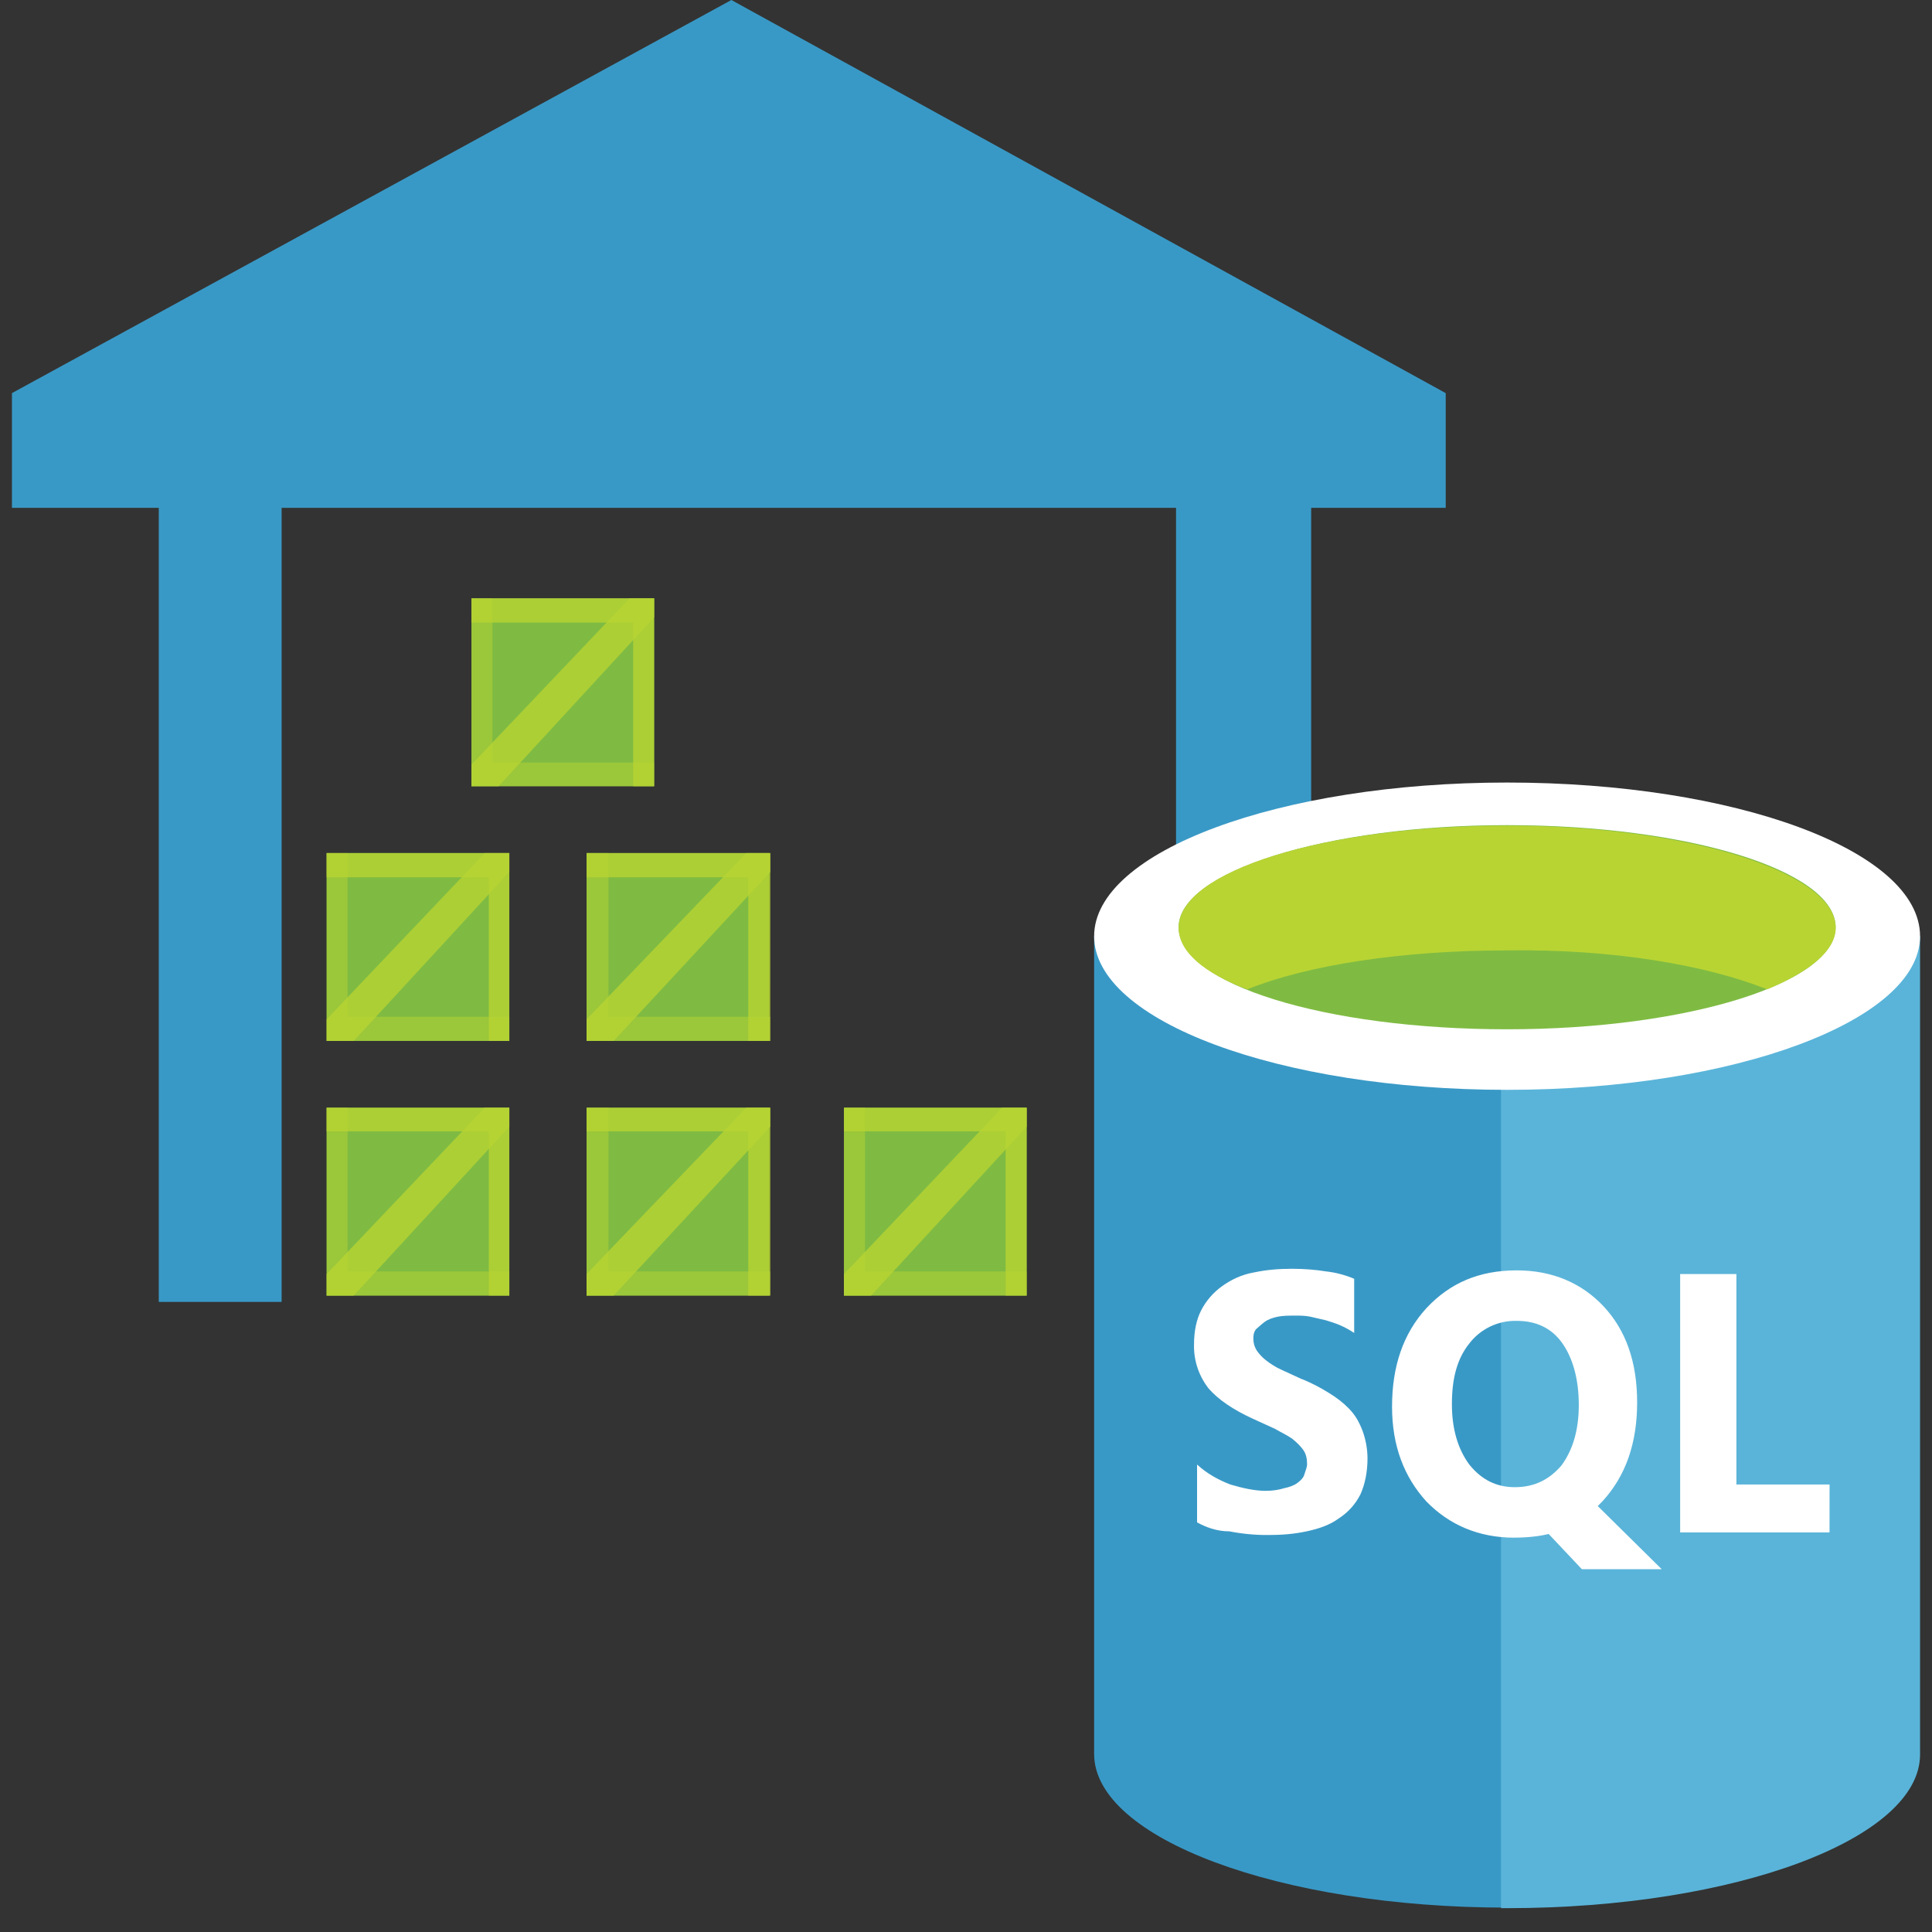
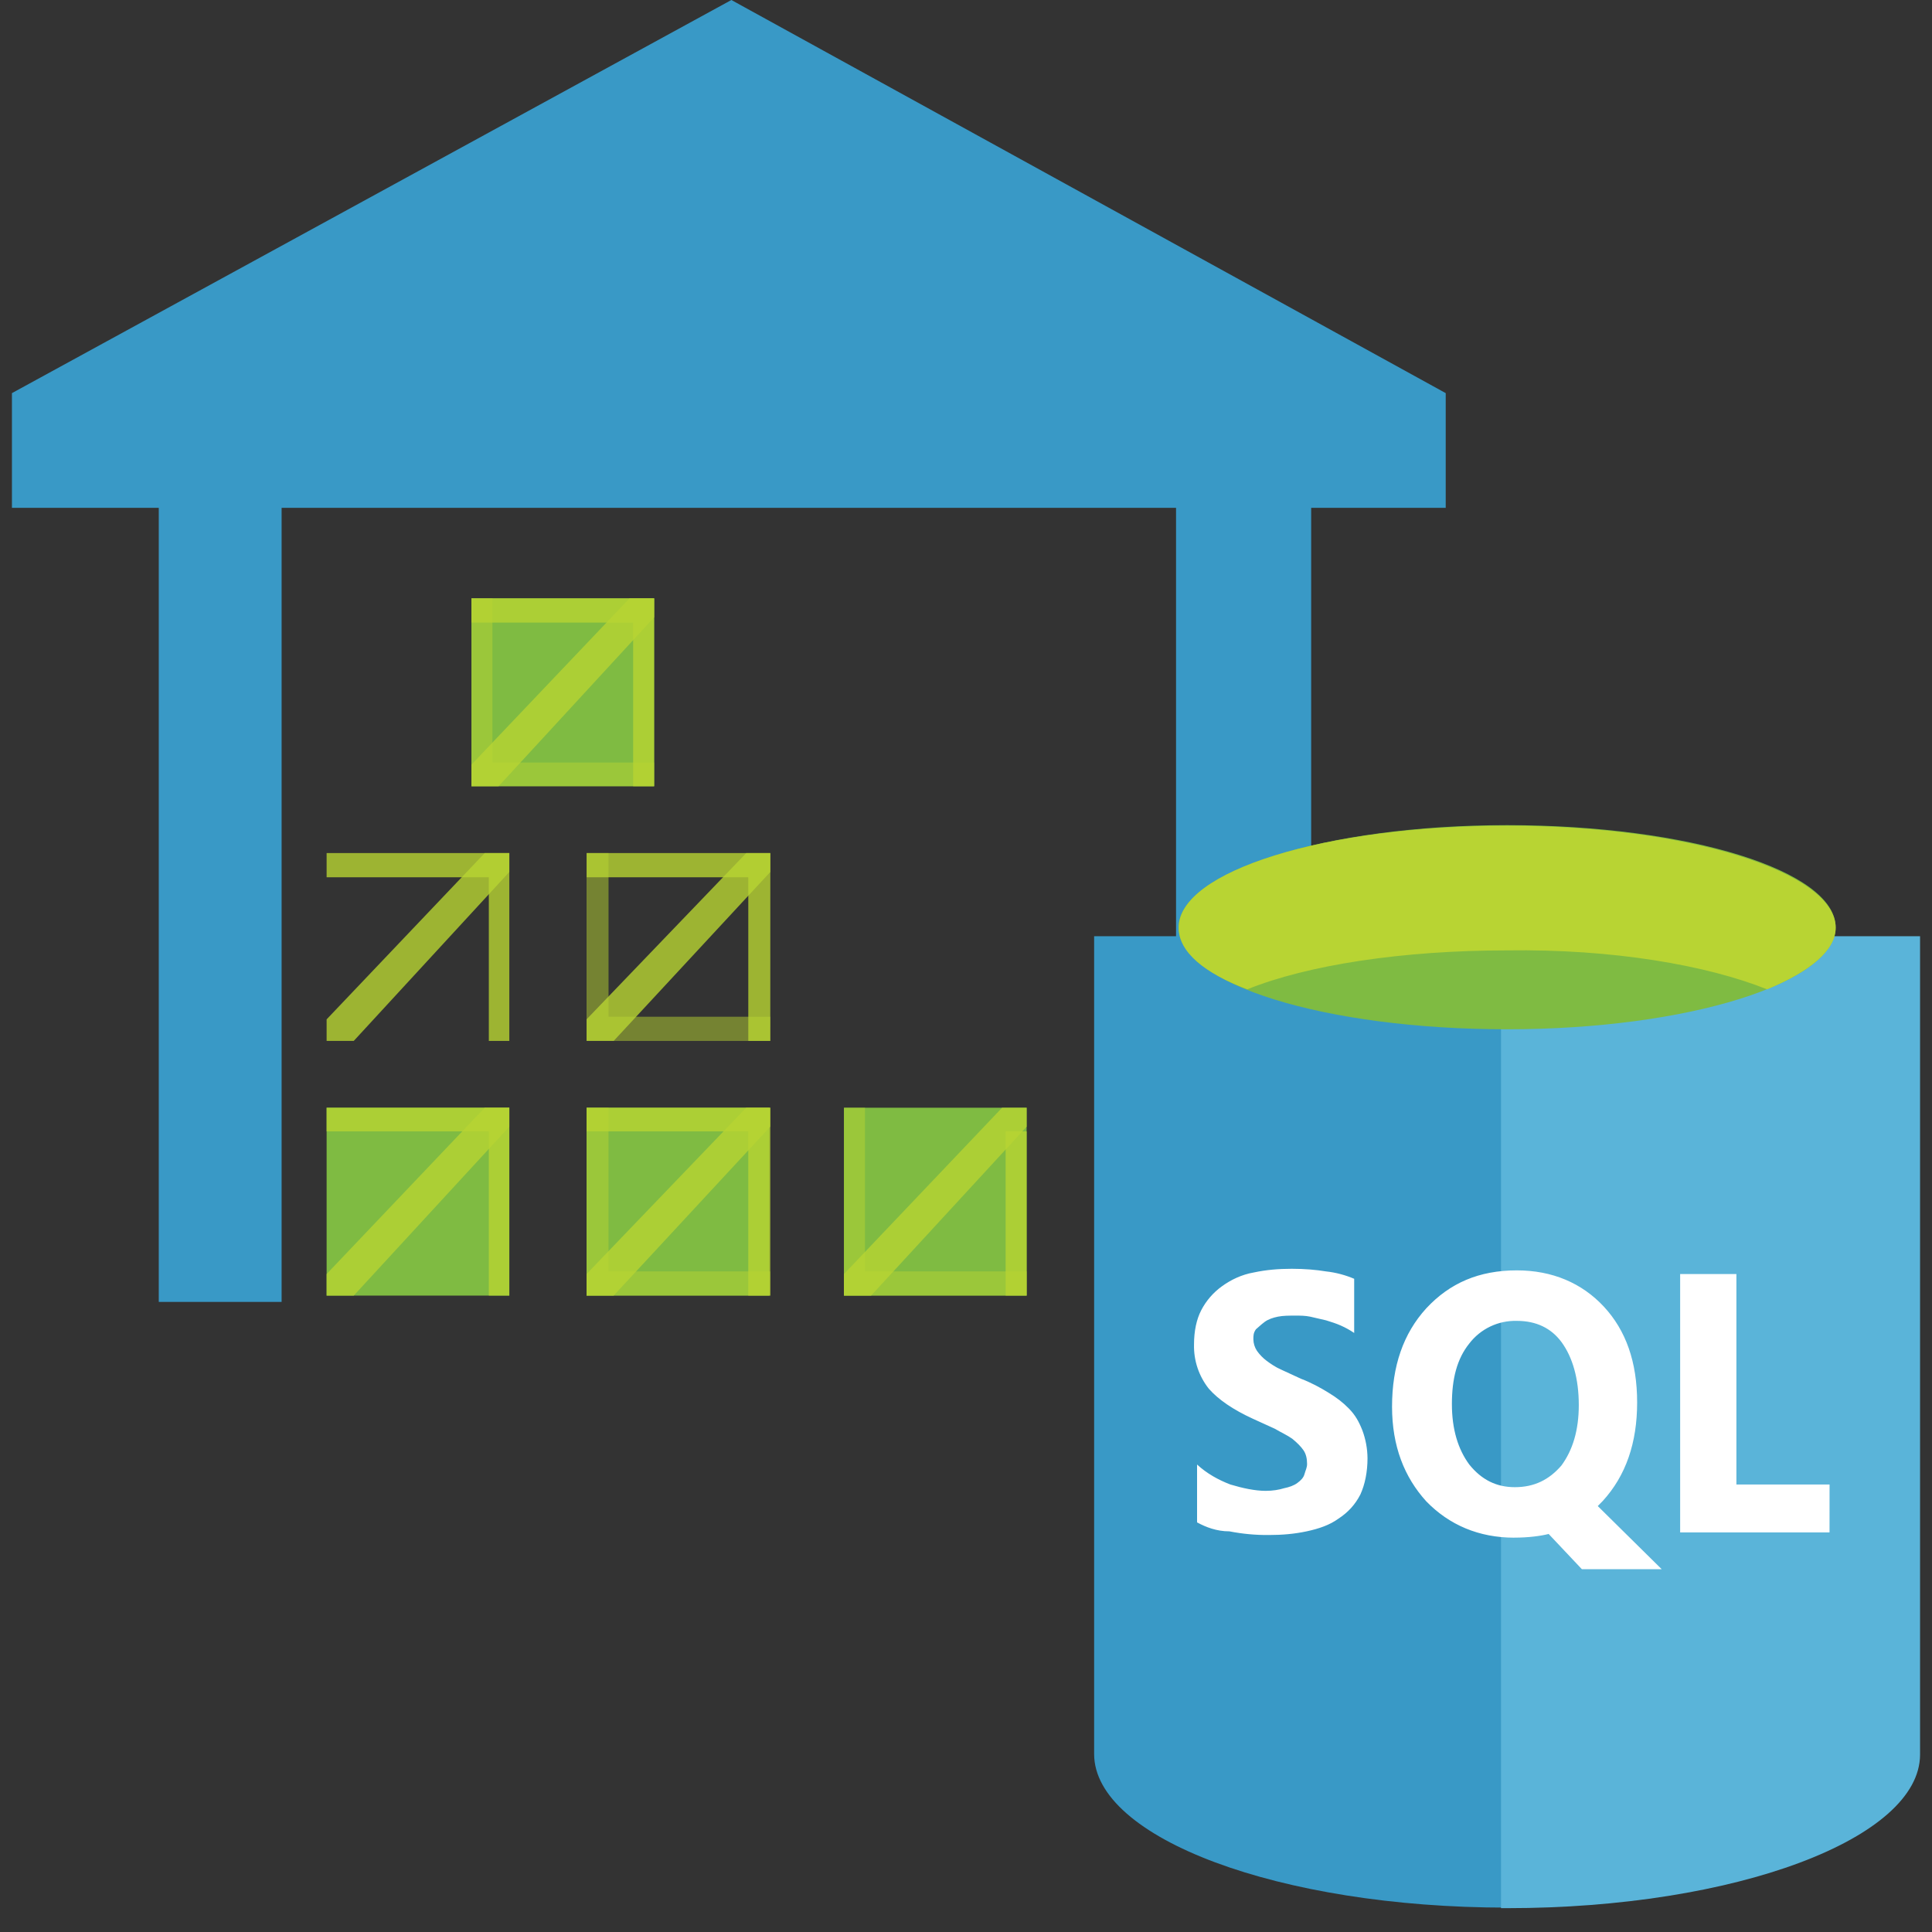
<svg xmlns="http://www.w3.org/2000/svg" width="50" height="50" viewBox="0 0 50 50" fill="none">
  <rect x="0" y="0" width="50" height="50" fill="#333333" stroke="none" />
  <g clip-path="url(#clip0_11690_89027)">
    <path fill-rule="evenodd" clip-rule="evenodd" d="M12.201 15.485H16.928V20.348H12.201V15.485ZM8.453 28.668H13.181V33.53H8.453V28.668ZM15.18 28.668H19.908V33.53H15.18V28.668ZM21.841 28.668H26.569V33.53H21.841V28.668Z" fill="#7FBB42" />
-     <path fill-rule="evenodd" clip-rule="evenodd" d="M8.453 22.077H13.181V26.939H8.453V22.077ZM15.18 22.077H19.908V26.939H15.18V22.077Z" fill="#7FBB42" />
    <path fill-rule="evenodd" clip-rule="evenodd" d="M18.928 0L0.309 10.174V13.143H4.109V33.694H7.288V13.143H30.436V32.386H33.933V13.143H37.415V10.174L18.928 0Z" fill="#3999C6" />
    <path opacity="0.8" fill-rule="evenodd" clip-rule="evenodd" d="M16.929 20.348H16.386V16.112H12.201V15.485H16.929V20.348Z" fill="#B8D433" />
    <path opacity="0.5" fill-rule="evenodd" clip-rule="evenodd" d="M12.201 15.485H12.744V19.735H16.929V20.348H12.201V15.485Z" fill="#B8D433" />
    <path opacity="0.8" fill-rule="evenodd" clip-rule="evenodd" d="M13.181 26.939H12.651V22.704H8.453V22.077H13.181V26.939Z" fill="#B8D433" />
-     <path opacity="0.5" fill-rule="evenodd" clip-rule="evenodd" d="M8.453 22.077H8.996V26.313H13.181V26.939H8.453V22.077Z" fill="#B8D433" />
    <path opacity="0.8" fill-rule="evenodd" clip-rule="evenodd" d="M19.935 26.939H19.366V22.704H15.182V22.077H19.936L19.935 26.939Z" fill="#B8D433" />
    <path opacity="0.5" fill-rule="evenodd" clip-rule="evenodd" d="M15.18 22.077H15.749V26.313H19.934V26.939H15.18L15.18 22.077Z" fill="#B8D433" />
    <path opacity="0.8" fill-rule="evenodd" clip-rule="evenodd" d="M13.181 33.529H12.651V29.28H8.453V28.667H13.181V33.529Z" fill="#B8D433" />
-     <path opacity="0.5" fill-rule="evenodd" clip-rule="evenodd" d="M8.453 28.668H8.996V32.904H13.181V33.53H8.453V28.668Z" fill="#B8D433" />
    <path opacity="0.8" fill-rule="evenodd" clip-rule="evenodd" d="M19.935 33.529H19.366V29.28H15.182V28.667H19.936L19.935 33.529Z" fill="#B8D433" />
    <path opacity="0.5" fill-rule="evenodd" clip-rule="evenodd" d="M15.18 28.668H15.749V32.904H19.934V33.53H15.18L15.18 28.668Z" fill="#B8D433" />
-     <path opacity="0.8" fill-rule="evenodd" clip-rule="evenodd" d="M26.57 33.529H26.026V29.28H21.842V28.667H26.57V33.529Z" fill="#B8D433" />
+     <path opacity="0.8" fill-rule="evenodd" clip-rule="evenodd" d="M26.57 33.529H26.026V29.28H21.842H26.57V33.529Z" fill="#B8D433" />
    <path opacity="0.5" fill-rule="evenodd" clip-rule="evenodd" d="M21.842 28.668H22.385V32.904H26.57V33.53H21.842V28.668Z" fill="#B8D433" />
    <path opacity="0.8" fill-rule="evenodd" clip-rule="evenodd" d="M12.903 20.348H12.201V19.789L16.293 15.485H16.929V15.976L12.903 20.348ZM15.883 26.938H15.181V26.38L19.313 22.077H19.935V22.567L15.883 26.938Z" fill="#B8D433" />
    <path opacity="0.8" fill-rule="evenodd" clip-rule="evenodd" d="M9.155 26.939H8.453V26.381L12.545 22.077H13.181V22.567L9.155 26.939Z" fill="#B8D433" />
    <path opacity="0.8" fill-rule="evenodd" clip-rule="evenodd" d="M9.155 33.53H8.453V32.972L12.545 28.668H13.181V29.158L9.155 33.53Z" fill="#B8D433" />
    <path opacity="0.8" fill-rule="evenodd" clip-rule="evenodd" d="M15.882 33.53H15.18V32.972L19.312 28.668H19.934V29.158L15.882 33.53Z" fill="#B8D433" />
    <path opacity="0.8" fill-rule="evenodd" clip-rule="evenodd" d="M22.544 33.53H21.842V32.972L25.934 28.668H26.57V29.158L22.544 33.53Z" fill="#B8D433" />
    <path fill-rule="evenodd" clip-rule="evenodd" d="M28.316 24.229V45.393C28.316 47.572 33.11 49.369 39.003 49.369V24.229H28.316Z" fill="#3999C6" />
    <path fill-rule="evenodd" clip-rule="evenodd" d="M38.846 49.383H39.004C44.911 49.383 49.691 47.585 49.691 45.406V24.229H38.846V49.383Z" fill="#5AB4D9" />
-     <path fill-rule="evenodd" clip-rule="evenodd" d="M49.691 24.229C49.691 26.407 44.897 28.205 39.003 28.205C33.11 28.205 28.316 26.421 28.316 24.229C28.316 22.036 33.11 20.252 39.003 20.252C44.897 20.252 49.691 22.009 49.691 24.229Z" fill="white" />
    <path fill-rule="evenodd" clip-rule="evenodd" d="M47.506 23.997C47.506 25.427 43.705 26.638 39.004 26.638C34.303 26.638 30.502 25.468 30.502 23.997C30.502 22.566 34.303 21.355 39.004 21.355C43.705 21.355 47.506 22.539 47.506 23.997Z" fill="#7FBB42" />
    <path fill-rule="evenodd" clip-rule="evenodd" d="M45.733 25.604C46.845 25.141 47.508 24.596 47.508 24.011C47.508 22.581 43.707 21.369 39.006 21.369C34.304 21.369 30.504 22.54 30.504 24.011C30.504 24.638 31.166 25.182 32.279 25.604C33.828 24.978 36.278 24.596 39.006 24.596C41.734 24.556 44.171 24.978 45.733 25.604Z" fill="#B8D433" />
    <path fill-rule="evenodd" clip-rule="evenodd" d="M30.98 39.4V37.902C31.232 38.133 31.524 38.297 31.842 38.419C32.16 38.514 32.477 38.583 32.755 38.583C32.94 38.583 33.1 38.556 33.232 38.515C33.364 38.488 33.484 38.447 33.576 38.379C33.669 38.31 33.736 38.242 33.761 38.147C33.787 38.052 33.827 37.983 33.827 37.888C33.827 37.752 33.801 37.63 33.735 37.534C33.669 37.438 33.576 37.343 33.444 37.235C33.311 37.14 33.152 37.071 32.993 36.976L32.424 36.717C31.921 36.486 31.537 36.227 31.285 35.941C31.027 35.616 30.891 35.212 30.901 34.797C30.901 34.443 30.967 34.143 31.086 33.912C31.214 33.663 31.401 33.448 31.629 33.285C31.855 33.122 32.132 32.986 32.45 32.931C32.768 32.863 33.086 32.836 33.431 32.836C33.775 32.836 34.066 32.863 34.318 32.904C34.569 32.931 34.821 32.999 35.046 33.095V34.497C34.937 34.423 34.822 34.359 34.702 34.306C34.582 34.252 34.45 34.211 34.318 34.17L33.907 34.075C33.774 34.048 33.655 34.048 33.523 34.048C33.364 34.048 33.205 34.048 33.073 34.075C32.941 34.102 32.821 34.143 32.729 34.211C32.636 34.28 32.569 34.348 32.503 34.402C32.437 34.497 32.437 34.566 32.437 34.661C32.439 34.767 32.471 34.871 32.53 34.96C32.6 35.059 32.685 35.146 32.782 35.219C32.874 35.287 33.007 35.382 33.166 35.45L33.669 35.682C33.921 35.777 34.172 35.913 34.371 36.036C34.596 36.172 34.755 36.295 34.914 36.458C35.073 36.622 35.166 36.785 35.258 37.017C35.344 37.248 35.389 37.492 35.391 37.738C35.391 38.093 35.325 38.419 35.206 38.678C35.073 38.937 34.888 39.141 34.637 39.304C34.411 39.468 34.134 39.563 33.816 39.631C33.498 39.699 33.18 39.726 32.836 39.726C32.494 39.729 32.152 39.697 31.816 39.631C31.485 39.631 31.207 39.522 30.982 39.4L30.98 39.4ZM39.19 39.795C38.277 39.795 37.508 39.469 36.913 38.856C36.343 38.229 36.026 37.425 36.026 36.404C36.026 35.356 36.317 34.511 36.913 33.858C37.522 33.204 38.277 32.877 39.256 32.877C40.17 32.877 40.938 33.203 41.508 33.816C42.077 34.429 42.369 35.246 42.369 36.295C42.369 37.343 42.077 38.188 41.482 38.842L41.416 38.909L41.35 38.977L43.005 40.611H40.939L40.079 39.699C39.867 39.753 39.549 39.794 39.192 39.794L39.19 39.795ZM39.256 34.184C39.02 34.178 38.784 34.227 38.57 34.329C38.356 34.431 38.169 34.582 38.025 34.77C37.707 35.165 37.575 35.682 37.575 36.336C37.575 36.99 37.734 37.507 38.025 37.902C38.343 38.297 38.727 38.488 39.203 38.488C39.706 38.488 40.09 38.297 40.408 37.929C40.7 37.534 40.859 37.017 40.859 36.363C40.859 35.682 40.7 35.124 40.408 34.728C40.144 34.374 39.76 34.184 39.256 34.184L39.256 34.184ZM47.348 39.659H43.482V32.972H44.938V38.419H47.349L47.348 39.659Z" fill="white" />
  </g>
  <defs>
    <clipPath id="clip0_11690_89027">
      <rect width="50" height="49.383" fill="white" />
    </clipPath>
  </defs>
</svg>